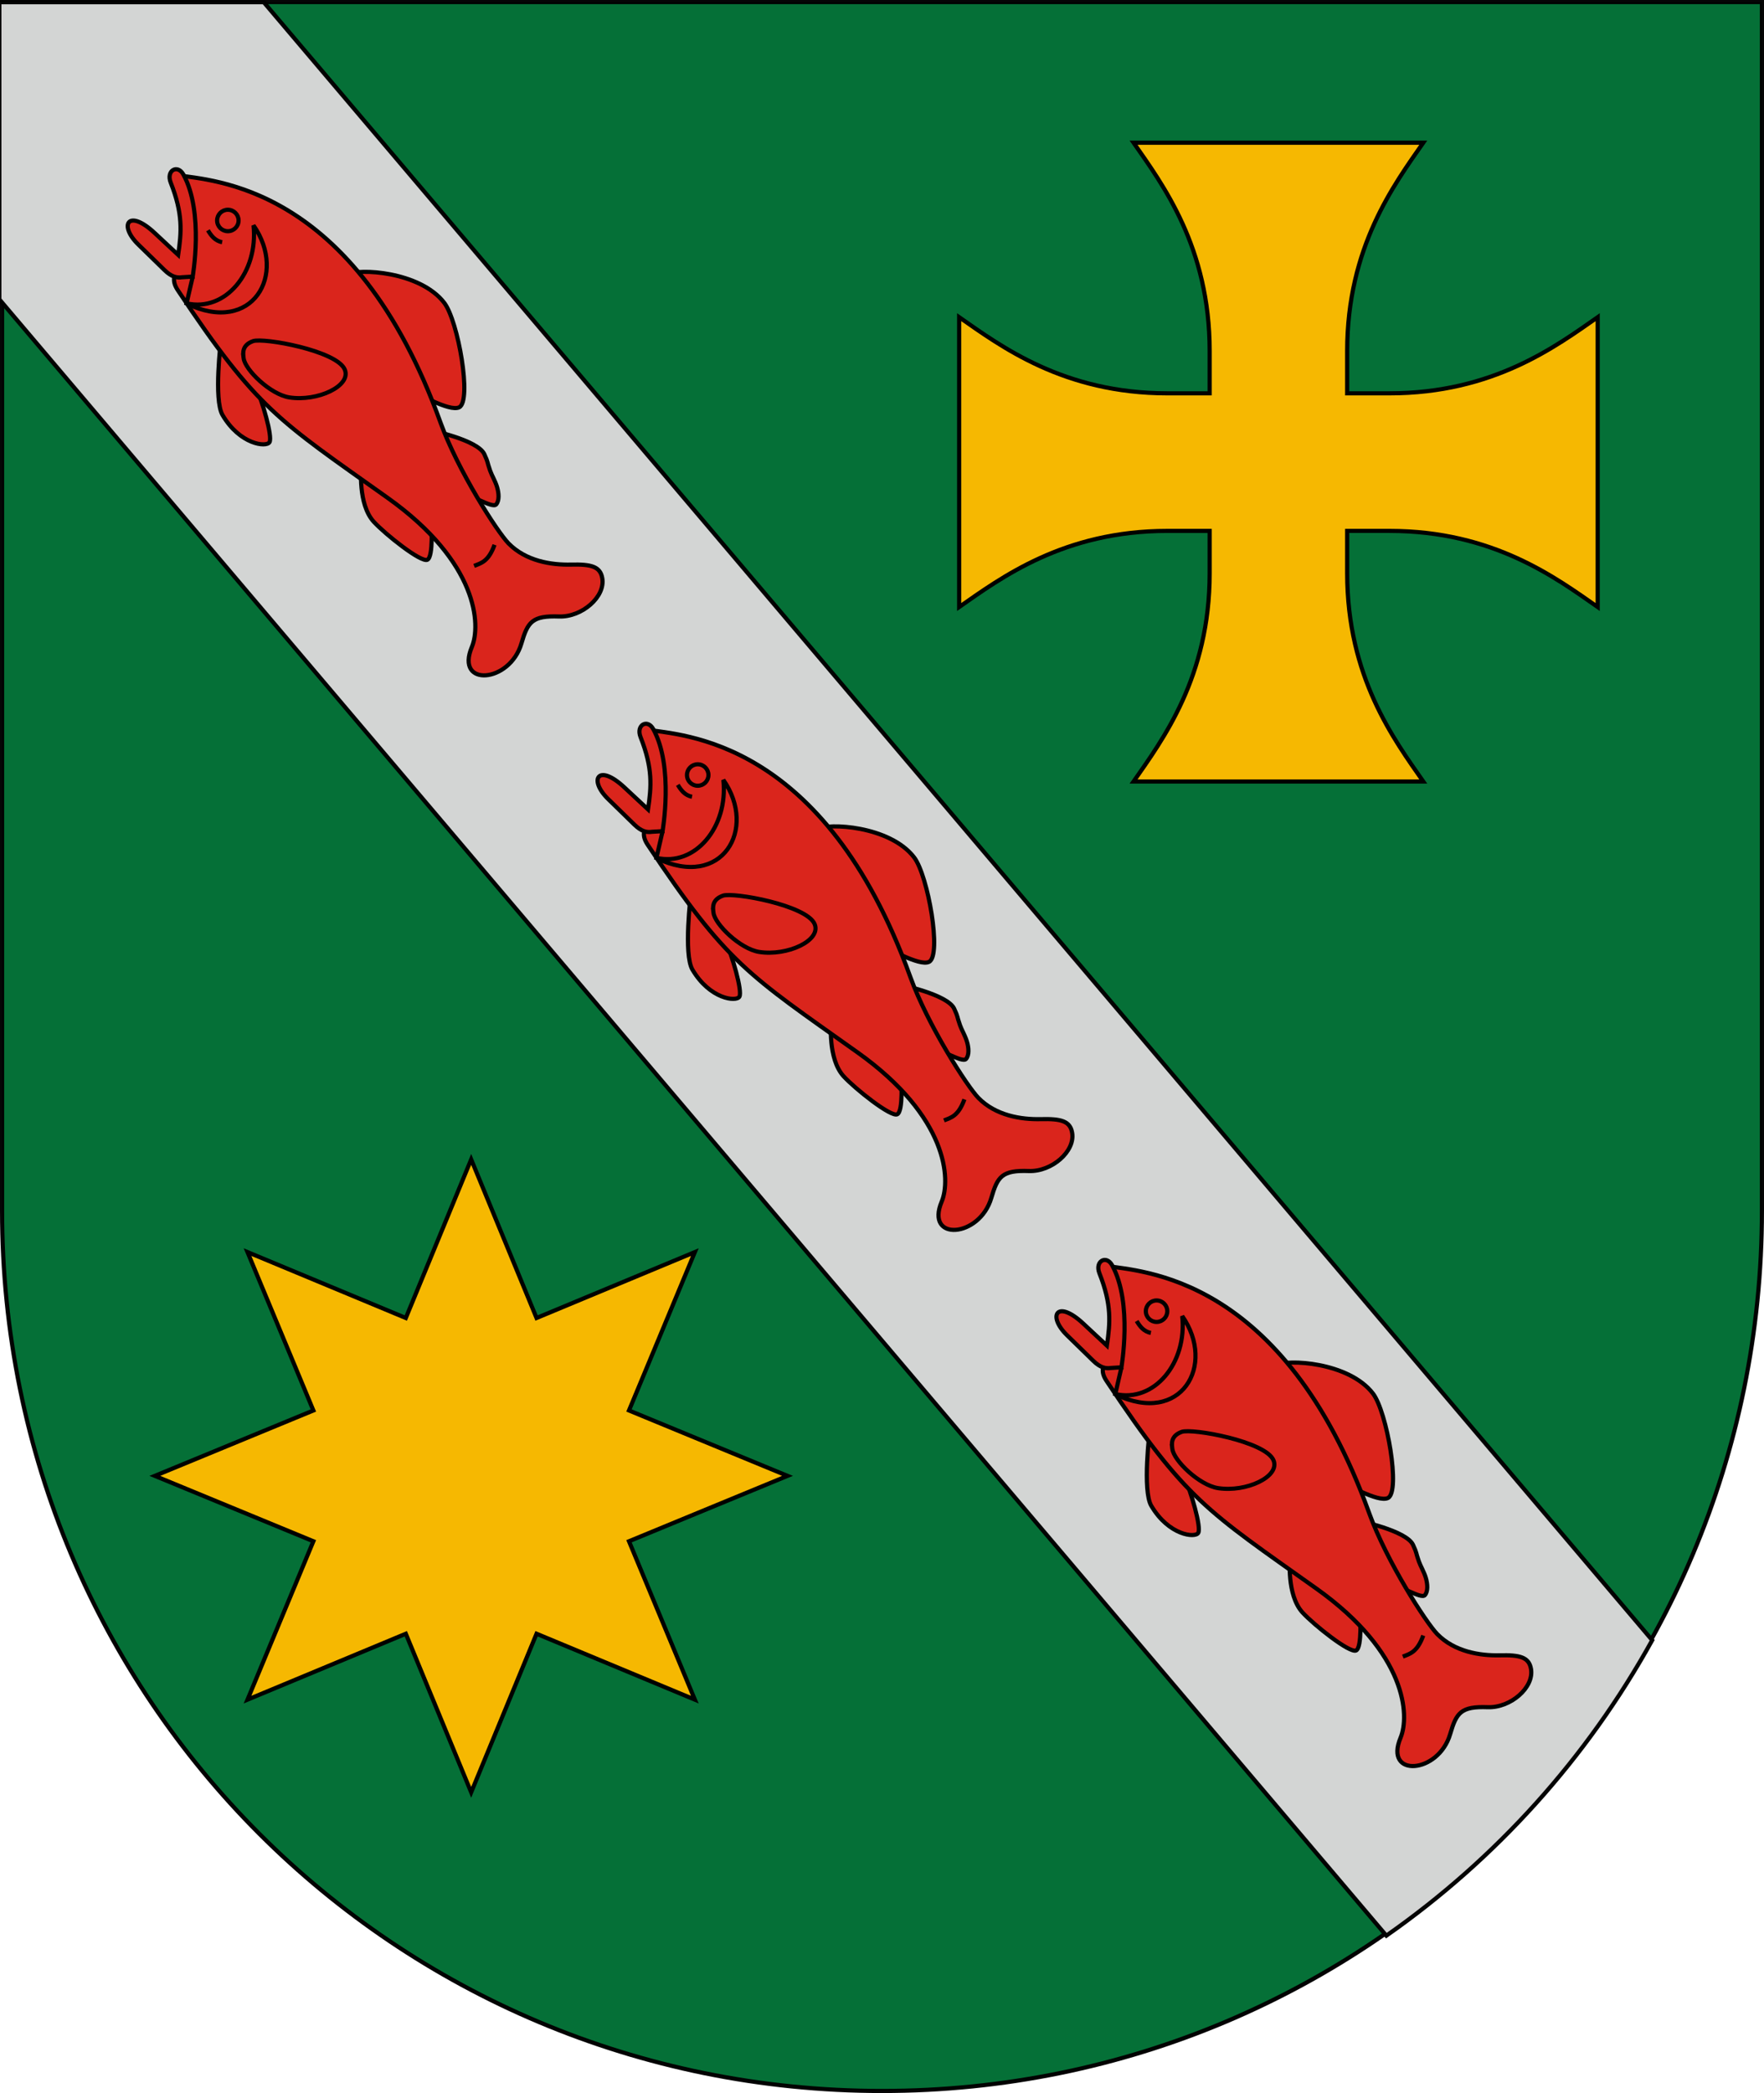
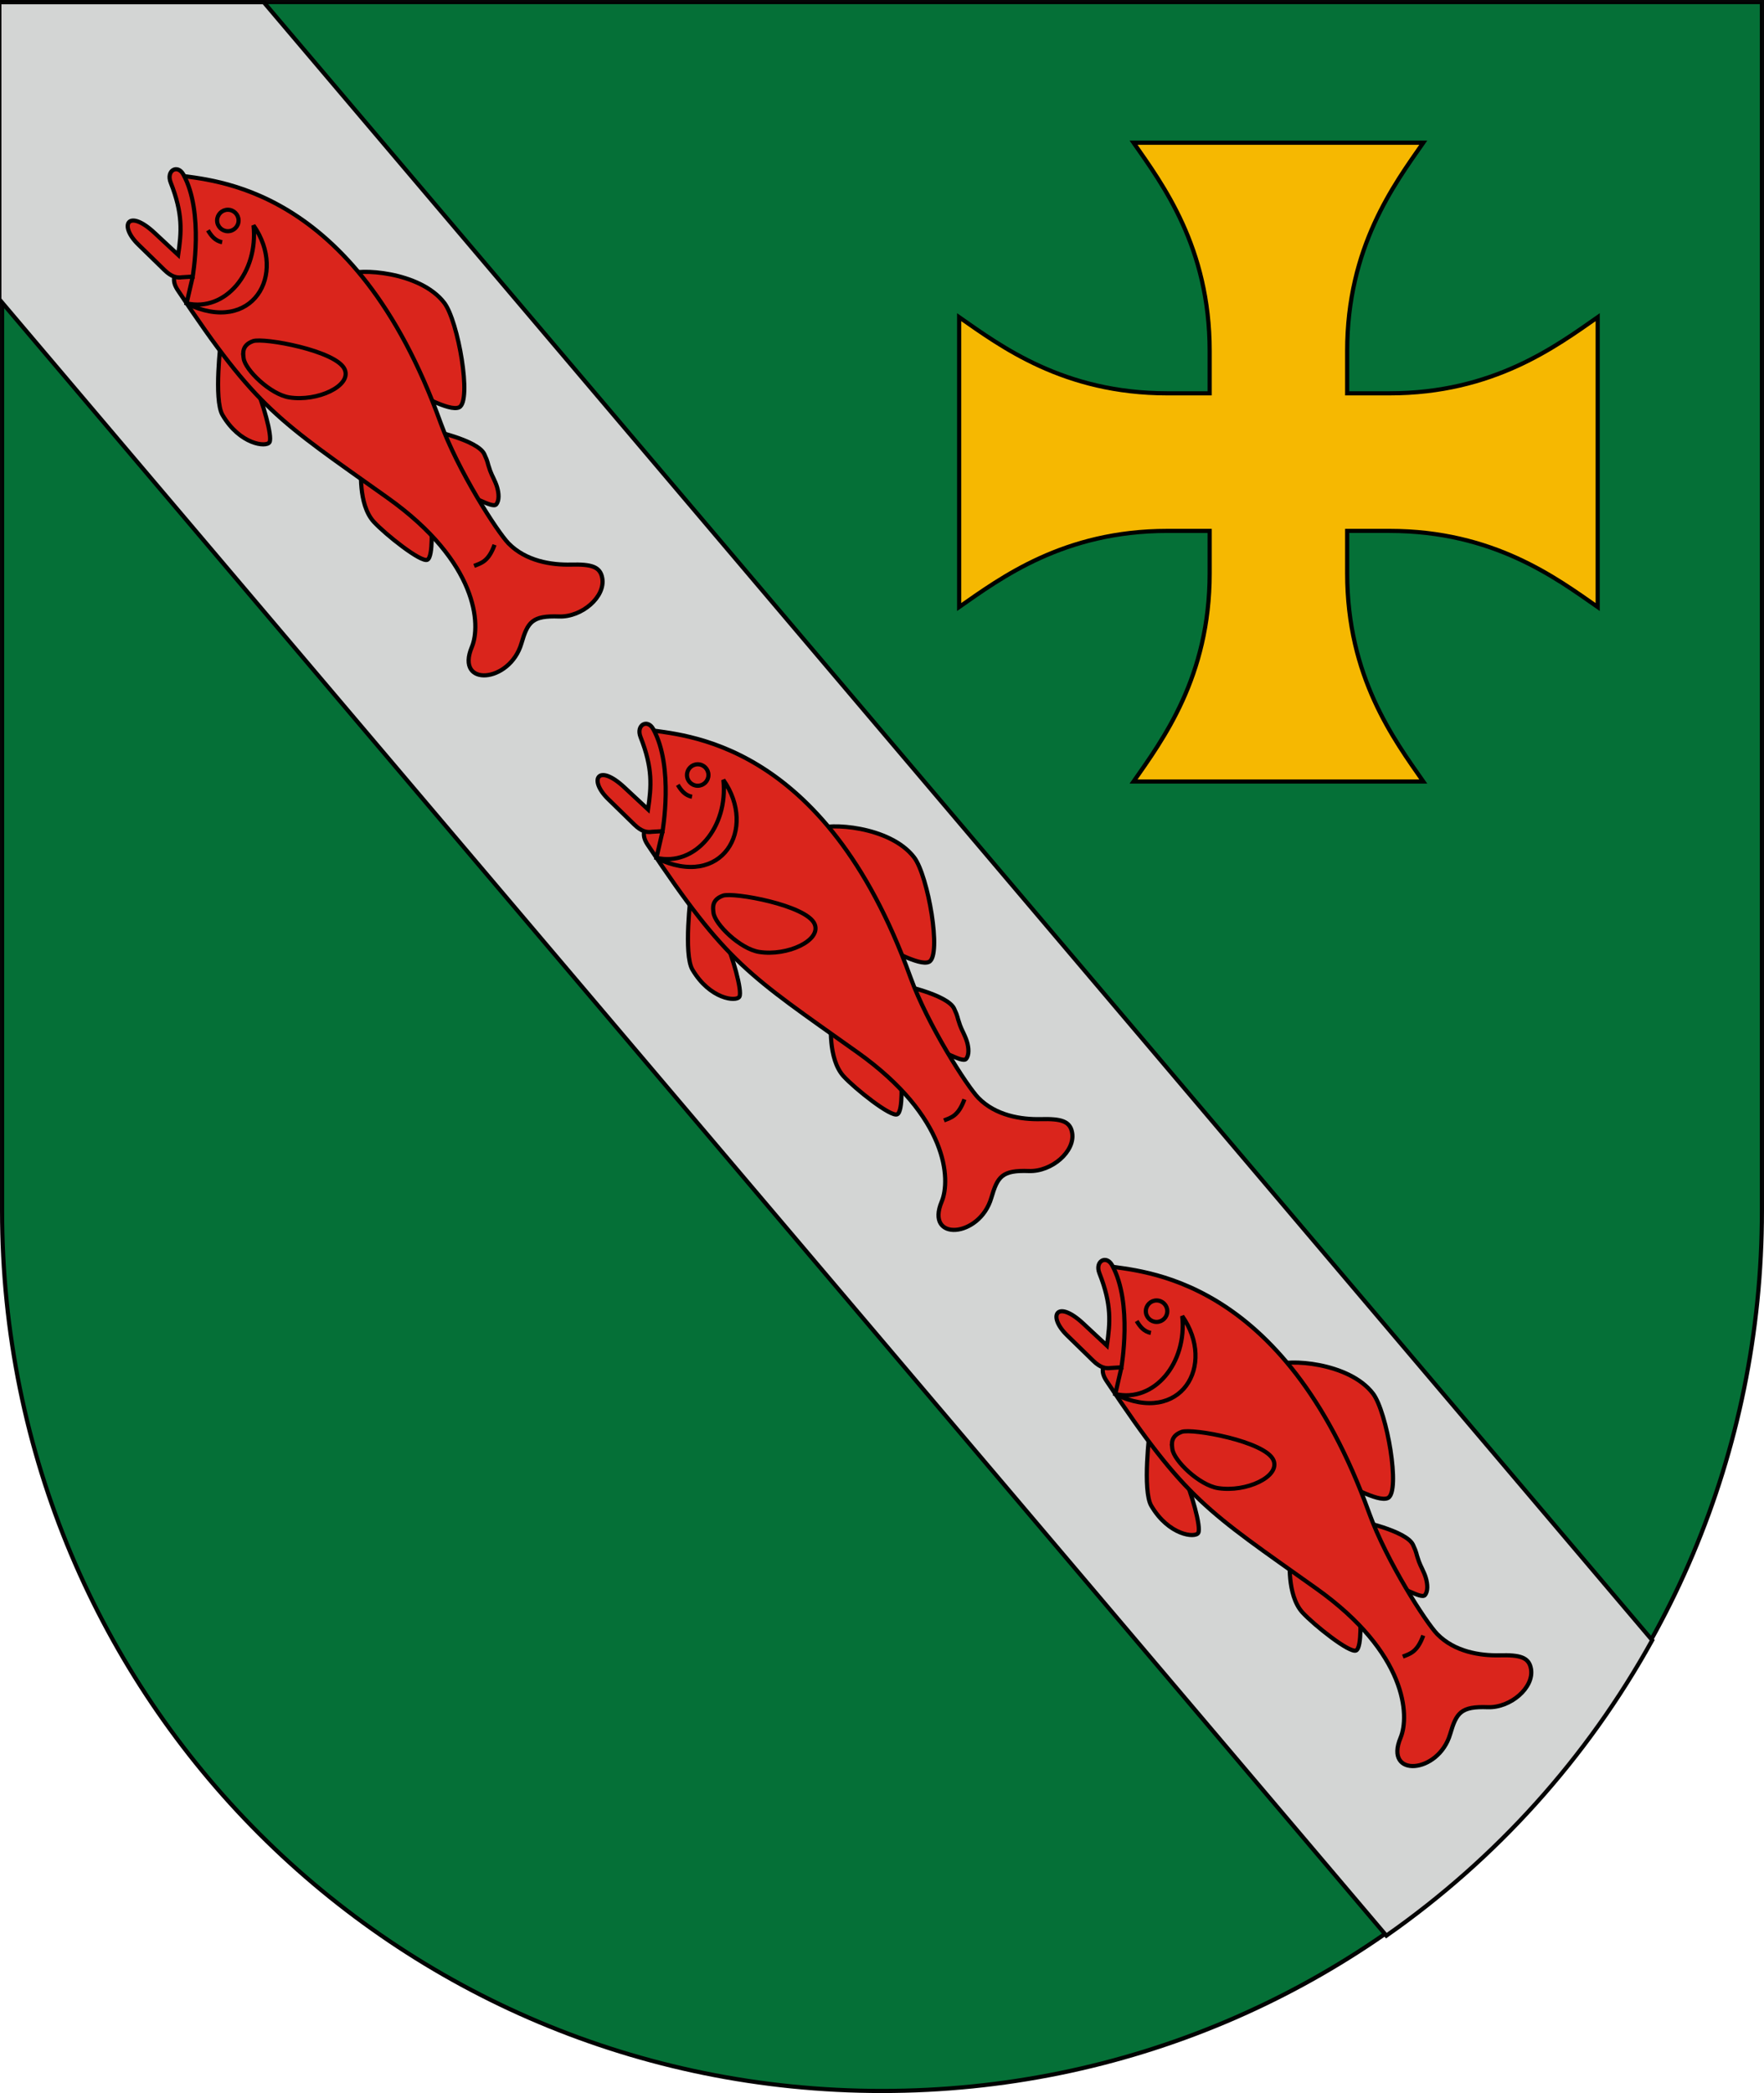
<svg xmlns="http://www.w3.org/2000/svg" xmlns:ns1="http://sodipodi.sourceforge.net/DTD/sodipodi-0.dtd" xmlns:ns2="http://www.inkscape.org/namespaces/inkscape" ns1:docname="HUN Rinyaújnép COA.svg" ns2:version="1.0 (4035a4fb49, 2020-05-01)" id="svg8" version="1.1" viewBox="0 0 169.526 201.062" height="201.062mm" width="169.526mm">
  <defs id="defs2">
    <clipPath id="clipPath1009" clipPathUnits="userSpaceOnUse">
      <path id="path1011" style="fill:none;stroke:#ff00ff;stroke-width:0.3" d="m -359.83,240.281 c -15.898,0.094 -25.71,25.316 -28.392,60.446 h 56.783 c -2.681,-35.129 -12.493,-60.54 -28.391,-60.446 z" ns1:nodetypes="zccz" />
    </clipPath>
    <clipPath id="clipPath1708" clipPathUnits="userSpaceOnUse">
      <path id="path1710" style="font-variation-settings:normal;opacity:0.98;vector-effect:none;fill:none;fill-opacity:0.98;fill-rule:evenodd;stroke:#000000;stroke-width:0.7;stroke-linecap:round;stroke-linejoin:miter;stroke-miterlimit:4;stroke-dasharray:none;stroke-dashoffset:0;stroke-opacity:1;stop-color:#000000;stop-opacity:1" d="M -513.403,55.726 V 168.432 c 0,46.672 -37.573,84.245 -84.245,84.245 -46.672,0 -84.245,-37.573 -84.245,-84.245 V 55.726 Z" ns1:nodetypes="cssscc" />
    </clipPath>
  </defs>
  <ns1:namedview id="base" pagecolor="#ffffff" bordercolor="#666666" borderopacity="1.0" ns2:pageopacity="0.0" ns2:pageshadow="2" ns2:zoom="0.5308112" ns2:cx="1009.3652" ns2:cy="435.33963" ns2:document-units="mm" ns2:current-layer="layer2" ns2:document-rotation="0" showgrid="false" showborder="false" showguides="true" ns2:guide-bbox="true" ns2:snap-bbox="true" ns2:bbox-paths="true" ns2:bbox-nodes="true" ns2:snap-bbox-edge-midpoints="true" ns2:snap-bbox-midpoints="true" ns2:object-paths="true" ns2:snap-intersection-paths="true" ns2:snap-smooth-nodes="true" ns2:snap-midpoints="true" ns2:snap-object-midpoints="true" ns2:snap-center="true" ns2:snap-global="false" ns2:window-width="1920" ns2:window-height="1057" ns2:window-x="-8" ns2:window-y="-8" ns2:window-maximized="1" fit-margin-top="0" fit-margin-left="0" fit-margin-right="0" fit-margin-bottom="0" />
  <g ns2:groupmode="layer" id="layer2" ns2:label="RASZTER" transform="translate(1565.906,12.53)" />
  <g ns2:label="Réteg 1" ns2:groupmode="layer" id="layer1" transform="translate(1565.906,12.53)">
    <g id="g1276">
      <g id="g1129">
        <path ns1:nodetypes="cssscc" d="M -1396.58,-12.33 V 103.769 c 0,46.848 -37.715,84.563 -84.563,84.563 -46.848,0 -84.563,-37.715 -84.563,-84.563 V -12.33 Z" style="font-variation-settings:normal;opacity:0.98;vector-effect:none;fill:#006d33;fill-opacity:1;fill-rule:evenodd;stroke:#000000;stroke-width:0.4;stroke-linecap:round;stroke-linejoin:miter;stroke-miterlimit:4;stroke-dasharray:none;stroke-dashoffset:0;stroke-opacity:1;stop-color:#000000;stop-opacity:1" id="rect1118" />
        <path transform="matrix(0.265,0,0,0.265,-1398.834,-18.295)" d="M -630.697,22.545 V 130.258 l 503.006,593.166 c 39.745,-27.803 72.81,-64.43 96.408,-107.094 L -534.814,22.545 Z" style="font-variation-settings:normal;opacity:0.98;vector-effect:none;fill:#d7d7d7;fill-opacity:1;fill-rule:evenodd;stroke:#000000;stroke-width:1.512;stroke-linecap:round;stroke-linejoin:miter;stroke-miterlimit:4;stroke-dasharray:none;stroke-dashoffset:0;stroke-opacity:1;stop-color:#000000;stop-opacity:1" id="rect1121" />
      </g>
-       <path ns1:type="star" style="opacity:1;fill:#f6b801;fill-opacity:1;stroke:#000000;stroke-width:0.4;stroke-linecap:round;stroke-miterlimit:4;stroke-dasharray:none" id="path1131" ns1:sides="8" ns1:cx="-1520.6237" ns1:cy="129.2464" ns1:r1="30.40098" ns1:r2="16.416529" ns1:arg1="-1.5707963" ns1:arg2="-1.1780972" ns2:flatsided="false" ns2:rounded="0" ns2:randomized="0" d="m -1520.624,98.845 6.282,15.234 15.214,-6.33 -6.33,15.214 15.234,6.282 -15.234,6.282 6.33,15.214 -15.214,-6.33 -6.282,15.234 -6.282,-15.234 -15.214,6.33 6.33,-15.214 -15.234,-6.282 15.234,-6.282 -6.33,-15.214 15.214,6.33 z" ns2:transform-center-y="-2.0787745e-05" ns2:transform-center-x="0.0002787016" />
      <path id="path1137" style="font-variation-settings:normal;vector-effect:none;fill:#f6b801;fill-opacity:1;stroke:#000000;stroke-width:0.4;stroke-linecap:butt;stroke-linejoin:miter;stroke-miterlimit:4;stroke-dasharray:none;stroke-dashoffset:0;stroke-opacity:1;stop-color:#000000" d="m -1456.968,1.178 c 2.791,4.008 7.314,10.036 7.314,20.002 v 4.073 h -4.073 c -9.966,0 -15.994,-4.523 -20.002,-7.314 v 27.844 c 4.008,-2.791 10.036,-7.314 20.002,-7.314 h 4.073 v 4.073 c 0,9.966 -4.523,15.994 -7.314,20.002 h 27.844 c -2.791,-4.008 -7.314,-10.036 -7.314,-20.002 V 38.469 h 4.073 c 9.966,0 15.994,4.523 20.002,7.314 V 17.939 c -4.008,2.791 -10.036,7.314 -20.002,7.314 h -4.073 v -4.073 c 0,-9.966 4.523,-15.994 7.314,-20.002 z" />
      <g id="g1185" transform="translate(-174.625,10.583)">
        <path ns1:nodetypes="cssc" id="path1162" d="m -1357.868,3.272 c 0.959,-0.626 6.953,-0.34 9.284,2.71 1.333,1.745 2.675,9.422 1.433,10.031 -0.969,0.475 -4.128,-1.506 -3.988,-1.153" style="font-variation-settings:normal;opacity:1;vector-effect:none;fill:#da251c;fill-opacity:1;stroke:#000000;stroke-width:0.4;stroke-linecap:butt;stroke-linejoin:miter;stroke-miterlimit:4;stroke-dasharray:none;stroke-dashoffset:0;stroke-opacity:1;stop-color:#000000;stop-opacity:1" />
        <path ns1:nodetypes="cssc" id="path1164" d="m -1370.049,9.502 c 0.017,0.013 -0.72,5.772 0.156,7.259 1.676,2.845 4.226,3.114 4.513,2.602 0.303,-0.54 -0.664,-3.932 -1.476,-5.717" style="font-variation-settings:normal;opacity:1;vector-effect:none;fill:#da251c;fill-opacity:1;stroke:#000000;stroke-width:0.4;stroke-linecap:butt;stroke-linejoin:miter;stroke-miterlimit:4;stroke-dasharray:none;stroke-dashoffset:0;stroke-opacity:1;stop-color:#000000;stop-opacity:1" />
        <path ns1:nodetypes="cssssc" id="path1168" d="m -1350.064,18.179 c 0,0 4.689,0.95 5.327,2.336 0.416,0.904 0.218,0.623 0.561,1.589 0.174,0.492 0.488,0.976 0.668,1.583 0.174,0.585 0.224,1.295 -0.091,1.657 -0.368,0.423 -2.519,-1.062 -3.022,-0.826" style="font-variation-settings:normal;opacity:1;vector-effect:none;fill:#da251c;fill-opacity:1;stroke:#000000;stroke-width:0.4;stroke-linecap:butt;stroke-linejoin:miter;stroke-miterlimit:4;stroke-dasharray:none;stroke-dashoffset:0;stroke-opacity:1;stop-color:#000000;stop-opacity:1" />
        <path ns1:nodetypes="cssc" id="path1170" d="m -1356.559,21.808 c 0,0 -0.343,3.52 1.199,5.203 1.103,1.203 4.564,3.956 5.156,3.645 0.592,-0.312 0.374,-3.52 0.374,-3.52" style="font-variation-settings:normal;opacity:1;vector-effect:none;fill:#da251c;fill-opacity:1;stroke:#000000;stroke-width:0.4;stroke-linecap:butt;stroke-linejoin:miter;stroke-miterlimit:4;stroke-dasharray:none;stroke-dashoffset:0;stroke-opacity:1;stop-color:#000000;stop-opacity:1" />
        <path ns1:nodetypes="ccsssssssssc" id="path1152" d="m -1374.41,2.836 c 1.72,-1.696 0.565,-5.799 0.187,-9.128 3.21,0.572 16.956,0.737 25.269,23.75 1.673,4.632 5.475,10.539 6.546,11.63 1.668,1.699 4.107,2.081 6.005,2.035 1.946,-0.047 2.8,0.187 2.999,1.29 0.327,1.811 -1.972,3.774 -4.151,3.695 -2.586,-0.094 -3.011,0.524 -3.614,2.586 -1.12,3.83 -6.392,4.226 -4.766,0.343 0.868,-2.072 0.649,-8.106 -8.1,-14.33 -10.486,-7.46 -12.531,-8.473 -20.156,-19.938 -0.631,-0.95 -0.263,-1.344 -0.218,-1.931 z" style="font-variation-settings:normal;opacity:1;vector-effect:none;fill:#da251c;fill-opacity:1;stroke:#000000;stroke-width:0.4;stroke-linecap:butt;stroke-linejoin:miter;stroke-miterlimit:4;stroke-dasharray:none;stroke-dashoffset:0;stroke-opacity:1;stop-color:#000000;stop-opacity:1" />
        <path ns1:nodetypes="ccssscssc" id="path1154" d="m -1372.759,3.459 -1.028,0.062 c -0.49,0.077 -1.013,-0.032 -1.682,-0.685 l -2.523,-2.461 c -1.906,-1.859 -0.985,-3.49 1.558,-1.122 l 2.274,2.118 c 0.325,-2.211 0.473,-3.926 -0.717,-6.947 -0.458,-1.165 0.66,-1.78 1.215,-0.779 2.025,3.658 0.869,9.913 0.903,9.813 z" style="font-variation-settings:normal;opacity:1;vector-effect:none;fill:#da251c;fill-opacity:1;stroke:#000000;stroke-width:0.4;stroke-linecap:butt;stroke-linejoin:miter;stroke-miterlimit:4;stroke-dasharray:none;stroke-dashoffset:0;stroke-opacity:1;stop-color:#000000;stop-opacity:1" />
        <path ns1:nodetypes="cccc" id="path1156" d="m -1372.759,3.459 -0.592,2.565 c 3.733,0.863 6.911,-2.971 6.433,-7.487 3.288,4.72 -0.11,10.557 -6.406,7.526" style="font-variation-settings:normal;opacity:1;vector-effect:none;fill:#da251c;fill-opacity:1;stroke:#000000;stroke-width:0.4;stroke-linecap:butt;stroke-linejoin:miter;stroke-miterlimit:4;stroke-dasharray:none;stroke-dashoffset:0;stroke-opacity:1;stop-color:#000000;stop-opacity:1" />
        <circle r="1.031" cy="-1.933" cx="-1369.385" id="path1158" style="font-variation-settings:normal;opacity:1;vector-effect:none;fill:none;fill-opacity:1;fill-rule:evenodd;stroke:#000000;stroke-width:0.4;stroke-linecap:butt;stroke-linejoin:miter;stroke-miterlimit:4;stroke-dasharray:none;stroke-dashoffset:0;stroke-opacity:1;stop-color:#000000;stop-opacity:1" />
        <path ns1:nodetypes="cc" id="path1160" d="m -1371.298,-0.99 c 0.32,0.539 0.697,1.013 1.366,1.145" style="font-variation-settings:normal;opacity:1;vector-effect:none;fill:none;fill-opacity:1;stroke:#000000;stroke-width:0.4;stroke-linecap:butt;stroke-linejoin:miter;stroke-miterlimit:4;stroke-dasharray:none;stroke-dashoffset:0;stroke-opacity:1;stop-color:#000000;stop-opacity:1" />
        <path ns1:nodetypes="sssss" id="path1166" d="m -1367.868,11.294 c -0.05,-0.429 -0.21,-1.235 0.903,-1.636 0.997,-0.358 8.056,0.914 8.816,2.726 0.663,1.581 -2.63,3.1 -5.327,2.679 -1.812,-0.283 -4.261,-2.649 -4.393,-3.77 z" style="font-variation-settings:normal;opacity:1;vector-effect:none;fill:none;fill-opacity:1;stroke:#000000;stroke-width:0.4;stroke-linecap:butt;stroke-linejoin:miter;stroke-miterlimit:4;stroke-dasharray:none;stroke-dashoffset:0;stroke-opacity:1;stop-color:#000000;stop-opacity:1" />
        <path ns1:nodetypes="cc" id="path1172" d="m -1345.718,31.247 c 0.663,-0.267 1.376,-0.398 1.963,-2.025" style="font-variation-settings:normal;opacity:1;vector-effect:none;fill:none;fill-opacity:1;stroke:#000000;stroke-width:0.4;stroke-linecap:butt;stroke-linejoin:miter;stroke-miterlimit:4;stroke-dasharray:none;stroke-dashoffset:0;stroke-opacity:1;stop-color:#000000;stop-opacity:1" />
      </g>
      <g transform="translate(-129.469,63.853)" id="g1209">
        <path style="font-variation-settings:normal;opacity:1;vector-effect:none;fill:#da251c;fill-opacity:1;stroke:#000000;stroke-width:0.4;stroke-linecap:butt;stroke-linejoin:miter;stroke-miterlimit:4;stroke-dasharray:none;stroke-dashoffset:0;stroke-opacity:1;stop-color:#000000;stop-opacity:1" d="m -1357.868,3.272 c 0.959,-0.626 6.953,-0.34 9.284,2.71 1.333,1.745 2.675,9.422 1.433,10.031 -0.969,0.475 -4.128,-1.506 -3.988,-1.153" id="path1187" ns1:nodetypes="cssc" />
        <path style="font-variation-settings:normal;opacity:1;vector-effect:none;fill:#da251c;fill-opacity:1;stroke:#000000;stroke-width:0.4;stroke-linecap:butt;stroke-linejoin:miter;stroke-miterlimit:4;stroke-dasharray:none;stroke-dashoffset:0;stroke-opacity:1;stop-color:#000000;stop-opacity:1" d="m -1370.049,9.502 c 0.017,0.013 -0.72,5.772 0.156,7.259 1.676,2.845 4.226,3.114 4.513,2.602 0.303,-0.54 -0.664,-3.932 -1.476,-5.717" id="path1189" ns1:nodetypes="cssc" />
        <path style="font-variation-settings:normal;opacity:1;vector-effect:none;fill:#da251c;fill-opacity:1;stroke:#000000;stroke-width:0.4;stroke-linecap:butt;stroke-linejoin:miter;stroke-miterlimit:4;stroke-dasharray:none;stroke-dashoffset:0;stroke-opacity:1;stop-color:#000000;stop-opacity:1" d="m -1350.064,18.179 c 0,0 4.689,0.95 5.327,2.336 0.416,0.904 0.218,0.623 0.561,1.589 0.174,0.492 0.488,0.976 0.668,1.583 0.174,0.585 0.224,1.295 -0.091,1.657 -0.368,0.423 -2.519,-1.062 -3.022,-0.826" id="path1191" ns1:nodetypes="cssssc" />
        <path style="font-variation-settings:normal;opacity:1;vector-effect:none;fill:#da251c;fill-opacity:1;stroke:#000000;stroke-width:0.4;stroke-linecap:butt;stroke-linejoin:miter;stroke-miterlimit:4;stroke-dasharray:none;stroke-dashoffset:0;stroke-opacity:1;stop-color:#000000;stop-opacity:1" d="m -1356.559,21.808 c 0,0 -0.343,3.52 1.199,5.203 1.103,1.203 4.564,3.956 5.156,3.645 0.592,-0.312 0.374,-3.52 0.374,-3.52" id="path1193" ns1:nodetypes="cssc" />
        <path style="font-variation-settings:normal;opacity:1;vector-effect:none;fill:#da251c;fill-opacity:1;stroke:#000000;stroke-width:0.4;stroke-linecap:butt;stroke-linejoin:miter;stroke-miterlimit:4;stroke-dasharray:none;stroke-dashoffset:0;stroke-opacity:1;stop-color:#000000;stop-opacity:1" d="m -1374.41,2.836 c 1.72,-1.696 0.565,-5.799 0.187,-9.128 3.21,0.572 16.956,0.737 25.269,23.75 1.673,4.632 5.475,10.539 6.546,11.63 1.668,1.699 4.107,2.081 6.005,2.035 1.946,-0.047 2.8,0.187 2.999,1.29 0.327,1.811 -1.972,3.774 -4.151,3.695 -2.586,-0.094 -3.011,0.524 -3.614,2.586 -1.12,3.83 -6.392,4.226 -4.766,0.343 0.868,-2.072 0.649,-8.106 -8.1,-14.33 -10.486,-7.46 -12.531,-8.473 -20.156,-19.938 -0.631,-0.95 -0.263,-1.344 -0.218,-1.931 z" id="path1195" ns1:nodetypes="ccsssssssssc" />
        <path style="font-variation-settings:normal;opacity:1;vector-effect:none;fill:#da251c;fill-opacity:1;stroke:#000000;stroke-width:0.4;stroke-linecap:butt;stroke-linejoin:miter;stroke-miterlimit:4;stroke-dasharray:none;stroke-dashoffset:0;stroke-opacity:1;stop-color:#000000;stop-opacity:1" d="m -1372.759,3.459 -1.028,0.062 c -0.49,0.077 -1.013,-0.032 -1.682,-0.685 l -2.523,-2.461 c -1.906,-1.859 -0.985,-3.49 1.558,-1.122 l 2.274,2.118 c 0.325,-2.211 0.473,-3.926 -0.717,-6.947 -0.458,-1.165 0.66,-1.78 1.215,-0.779 2.025,3.658 0.869,9.913 0.903,9.813 z" id="path1197" ns1:nodetypes="ccssscssc" />
        <path style="font-variation-settings:normal;opacity:1;vector-effect:none;fill:#da251c;fill-opacity:1;stroke:#000000;stroke-width:0.4;stroke-linecap:butt;stroke-linejoin:miter;stroke-miterlimit:4;stroke-dasharray:none;stroke-dashoffset:0;stroke-opacity:1;stop-color:#000000;stop-opacity:1" d="m -1372.759,3.459 -0.592,2.565 c 3.733,0.863 6.911,-2.971 6.433,-7.487 3.288,4.72 -0.11,10.557 -6.406,7.526" id="path1199" ns1:nodetypes="cccc" />
        <circle style="font-variation-settings:normal;opacity:1;vector-effect:none;fill:none;fill-opacity:1;fill-rule:evenodd;stroke:#000000;stroke-width:0.4;stroke-linecap:butt;stroke-linejoin:miter;stroke-miterlimit:4;stroke-dasharray:none;stroke-dashoffset:0;stroke-opacity:1;stop-color:#000000;stop-opacity:1" id="circle1201" cx="-1369.385" cy="-1.933" r="1.031" />
        <path style="font-variation-settings:normal;opacity:1;vector-effect:none;fill:none;fill-opacity:1;stroke:#000000;stroke-width:0.4;stroke-linecap:butt;stroke-linejoin:miter;stroke-miterlimit:4;stroke-dasharray:none;stroke-dashoffset:0;stroke-opacity:1;stop-color:#000000;stop-opacity:1" d="m -1371.298,-0.99 c 0.32,0.539 0.697,1.013 1.366,1.145" id="path1203" ns1:nodetypes="cc" />
-         <path style="font-variation-settings:normal;opacity:1;vector-effect:none;fill:none;fill-opacity:1;stroke:#000000;stroke-width:0.4;stroke-linecap:butt;stroke-linejoin:miter;stroke-miterlimit:4;stroke-dasharray:none;stroke-dashoffset:0;stroke-opacity:1;stop-color:#000000;stop-opacity:1" d="m -1367.868,11.294 c -0.05,-0.429 -0.21,-1.235 0.903,-1.636 0.997,-0.358 8.056,0.914 8.816,2.726 0.663,1.581 -2.63,3.1 -5.327,2.679 -1.812,-0.283 -4.261,-2.649 -4.393,-3.77 z" id="path1205" ns1:nodetypes="sssss" />
+         <path style="font-variation-settings:normal;opacity:1;vector-effect:none;fill:none;fill-opacity:1;stroke:#000000;stroke-width:0.4;stroke-linecap:butt;stroke-linejoin:miter;stroke-miterlimit:4;stroke-dasharray:none;stroke-dashoffset:0;stroke-opacity:1;stop-color:#000000;stop-opacity:1" d="m -1367.868,11.294 c -0.05,-0.429 -0.21,-1.235 0.903,-1.636 0.997,-0.358 8.056,0.914 8.816,2.726 0.663,1.581 -2.63,3.1 -5.327,2.679 -1.812,-0.283 -4.261,-2.649 -4.393,-3.77 " id="path1205" ns1:nodetypes="sssss" />
        <path style="font-variation-settings:normal;opacity:1;vector-effect:none;fill:none;fill-opacity:1;stroke:#000000;stroke-width:0.4;stroke-linecap:butt;stroke-linejoin:miter;stroke-miterlimit:4;stroke-dasharray:none;stroke-dashoffset:0;stroke-opacity:1;stop-color:#000000;stop-opacity:1" d="m -1345.718,31.247 c 0.663,-0.267 1.376,-0.398 1.963,-2.025" id="path1207" ns1:nodetypes="cc" />
      </g>
      <g id="g1233" transform="translate(-85.371,115.359)">
        <path ns1:nodetypes="cssc" id="path1211" d="m -1357.868,3.272 c 0.959,-0.626 6.953,-0.34 9.284,2.71 1.333,1.745 2.675,9.422 1.433,10.031 -0.969,0.475 -4.128,-1.506 -3.988,-1.153" style="font-variation-settings:normal;opacity:1;vector-effect:none;fill:#da251c;fill-opacity:1;stroke:#000000;stroke-width:0.4;stroke-linecap:butt;stroke-linejoin:miter;stroke-miterlimit:4;stroke-dasharray:none;stroke-dashoffset:0;stroke-opacity:1;stop-color:#000000;stop-opacity:1" />
        <path ns1:nodetypes="cssc" id="path1213" d="m -1370.049,9.502 c 0.017,0.013 -0.72,5.772 0.156,7.259 1.676,2.845 4.226,3.114 4.513,2.602 0.303,-0.54 -0.664,-3.932 -1.476,-5.717" style="font-variation-settings:normal;opacity:1;vector-effect:none;fill:#da251c;fill-opacity:1;stroke:#000000;stroke-width:0.4;stroke-linecap:butt;stroke-linejoin:miter;stroke-miterlimit:4;stroke-dasharray:none;stroke-dashoffset:0;stroke-opacity:1;stop-color:#000000;stop-opacity:1" />
        <path ns1:nodetypes="cssssc" id="path1215" d="m -1350.064,18.179 c 0,0 4.689,0.95 5.327,2.336 0.416,0.904 0.218,0.623 0.561,1.589 0.174,0.492 0.488,0.976 0.668,1.583 0.174,0.585 0.224,1.295 -0.091,1.657 -0.368,0.423 -2.519,-1.062 -3.022,-0.826" style="font-variation-settings:normal;opacity:1;vector-effect:none;fill:#da251c;fill-opacity:1;stroke:#000000;stroke-width:0.4;stroke-linecap:butt;stroke-linejoin:miter;stroke-miterlimit:4;stroke-dasharray:none;stroke-dashoffset:0;stroke-opacity:1;stop-color:#000000;stop-opacity:1" />
        <path ns1:nodetypes="cssc" id="path1217" d="m -1356.559,21.808 c 0,0 -0.343,3.52 1.199,5.203 1.103,1.203 4.564,3.956 5.156,3.645 0.592,-0.312 0.374,-3.52 0.374,-3.52" style="font-variation-settings:normal;opacity:1;vector-effect:none;fill:#da251c;fill-opacity:1;stroke:#000000;stroke-width:0.4;stroke-linecap:butt;stroke-linejoin:miter;stroke-miterlimit:4;stroke-dasharray:none;stroke-dashoffset:0;stroke-opacity:1;stop-color:#000000;stop-opacity:1" />
        <path ns1:nodetypes="ccsssssssssc" id="path1219" d="m -1374.41,2.836 c 1.72,-1.696 0.565,-5.799 0.187,-9.128 3.21,0.572 16.956,0.737 25.269,23.75 1.673,4.632 5.475,10.539 6.546,11.63 1.668,1.699 4.107,2.081 6.005,2.035 1.946,-0.047 2.8,0.187 2.999,1.29 0.327,1.811 -1.972,3.774 -4.151,3.695 -2.586,-0.094 -3.011,0.524 -3.614,2.586 -1.12,3.83 -6.392,4.226 -4.766,0.343 0.868,-2.072 0.649,-8.106 -8.1,-14.33 -10.486,-7.46 -12.531,-8.473 -20.156,-19.938 -0.631,-0.95 -0.263,-1.344 -0.218,-1.931 z" style="font-variation-settings:normal;opacity:1;vector-effect:none;fill:#da251c;fill-opacity:1;stroke:#000000;stroke-width:0.4;stroke-linecap:butt;stroke-linejoin:miter;stroke-miterlimit:4;stroke-dasharray:none;stroke-dashoffset:0;stroke-opacity:1;stop-color:#000000;stop-opacity:1" />
        <path ns1:nodetypes="ccssscssc" id="path1221" d="m -1372.759,3.459 -1.028,0.062 c -0.49,0.077 -1.013,-0.032 -1.682,-0.685 l -2.523,-2.461 c -1.906,-1.859 -0.985,-3.49 1.558,-1.122 l 2.274,2.118 c 0.325,-2.211 0.473,-3.926 -0.717,-6.947 -0.458,-1.165 0.66,-1.78 1.215,-0.779 2.025,3.658 0.869,9.913 0.903,9.813 z" style="font-variation-settings:normal;opacity:1;vector-effect:none;fill:#da251c;fill-opacity:1;stroke:#000000;stroke-width:0.4;stroke-linecap:butt;stroke-linejoin:miter;stroke-miterlimit:4;stroke-dasharray:none;stroke-dashoffset:0;stroke-opacity:1;stop-color:#000000;stop-opacity:1" />
        <path ns1:nodetypes="cccc" id="path1223" d="m -1372.759,3.459 -0.592,2.565 c 3.733,0.863 6.911,-2.971 6.433,-7.487 3.288,4.72 -0.11,10.557 -6.406,7.526" style="font-variation-settings:normal;opacity:1;vector-effect:none;fill:#da251c;fill-opacity:1;stroke:#000000;stroke-width:0.4;stroke-linecap:butt;stroke-linejoin:miter;stroke-miterlimit:4;stroke-dasharray:none;stroke-dashoffset:0;stroke-opacity:1;stop-color:#000000;stop-opacity:1" />
        <circle r="1.031" cy="-1.933" cx="-1369.385" id="circle1225" style="font-variation-settings:normal;opacity:1;vector-effect:none;fill:none;fill-opacity:1;fill-rule:evenodd;stroke:#000000;stroke-width:0.4;stroke-linecap:butt;stroke-linejoin:miter;stroke-miterlimit:4;stroke-dasharray:none;stroke-dashoffset:0;stroke-opacity:1;stop-color:#000000;stop-opacity:1" />
        <path ns1:nodetypes="cc" id="path1227" d="m -1371.298,-0.99 c 0.32,0.539 0.697,1.013 1.366,1.145" style="font-variation-settings:normal;opacity:1;vector-effect:none;fill:none;fill-opacity:1;stroke:#000000;stroke-width:0.4;stroke-linecap:butt;stroke-linejoin:miter;stroke-miterlimit:4;stroke-dasharray:none;stroke-dashoffset:0;stroke-opacity:1;stop-color:#000000;stop-opacity:1" />
        <path ns1:nodetypes="sssss" id="path1229" d="m -1367.868,11.294 c -0.05,-0.429 -0.21,-1.235 0.903,-1.636 0.997,-0.358 8.056,0.914 8.816,2.726 0.663,1.581 -2.63,3.1 -5.327,2.679 -1.812,-0.283 -4.261,-2.649 -4.393,-3.77 z" style="font-variation-settings:normal;opacity:1;vector-effect:none;fill:none;fill-opacity:1;stroke:#000000;stroke-width:0.4;stroke-linecap:butt;stroke-linejoin:miter;stroke-miterlimit:4;stroke-dasharray:none;stroke-dashoffset:0;stroke-opacity:1;stop-color:#000000;stop-opacity:1" />
        <path ns1:nodetypes="cc" id="path1231" d="m -1345.718,31.247 c 0.663,-0.267 1.376,-0.398 1.963,-2.025" style="font-variation-settings:normal;opacity:1;vector-effect:none;fill:none;fill-opacity:1;stroke:#000000;stroke-width:0.4;stroke-linecap:butt;stroke-linejoin:miter;stroke-miterlimit:4;stroke-dasharray:none;stroke-dashoffset:0;stroke-opacity:1;stop-color:#000000;stop-opacity:1" />
      </g>
    </g>
  </g>
</svg>